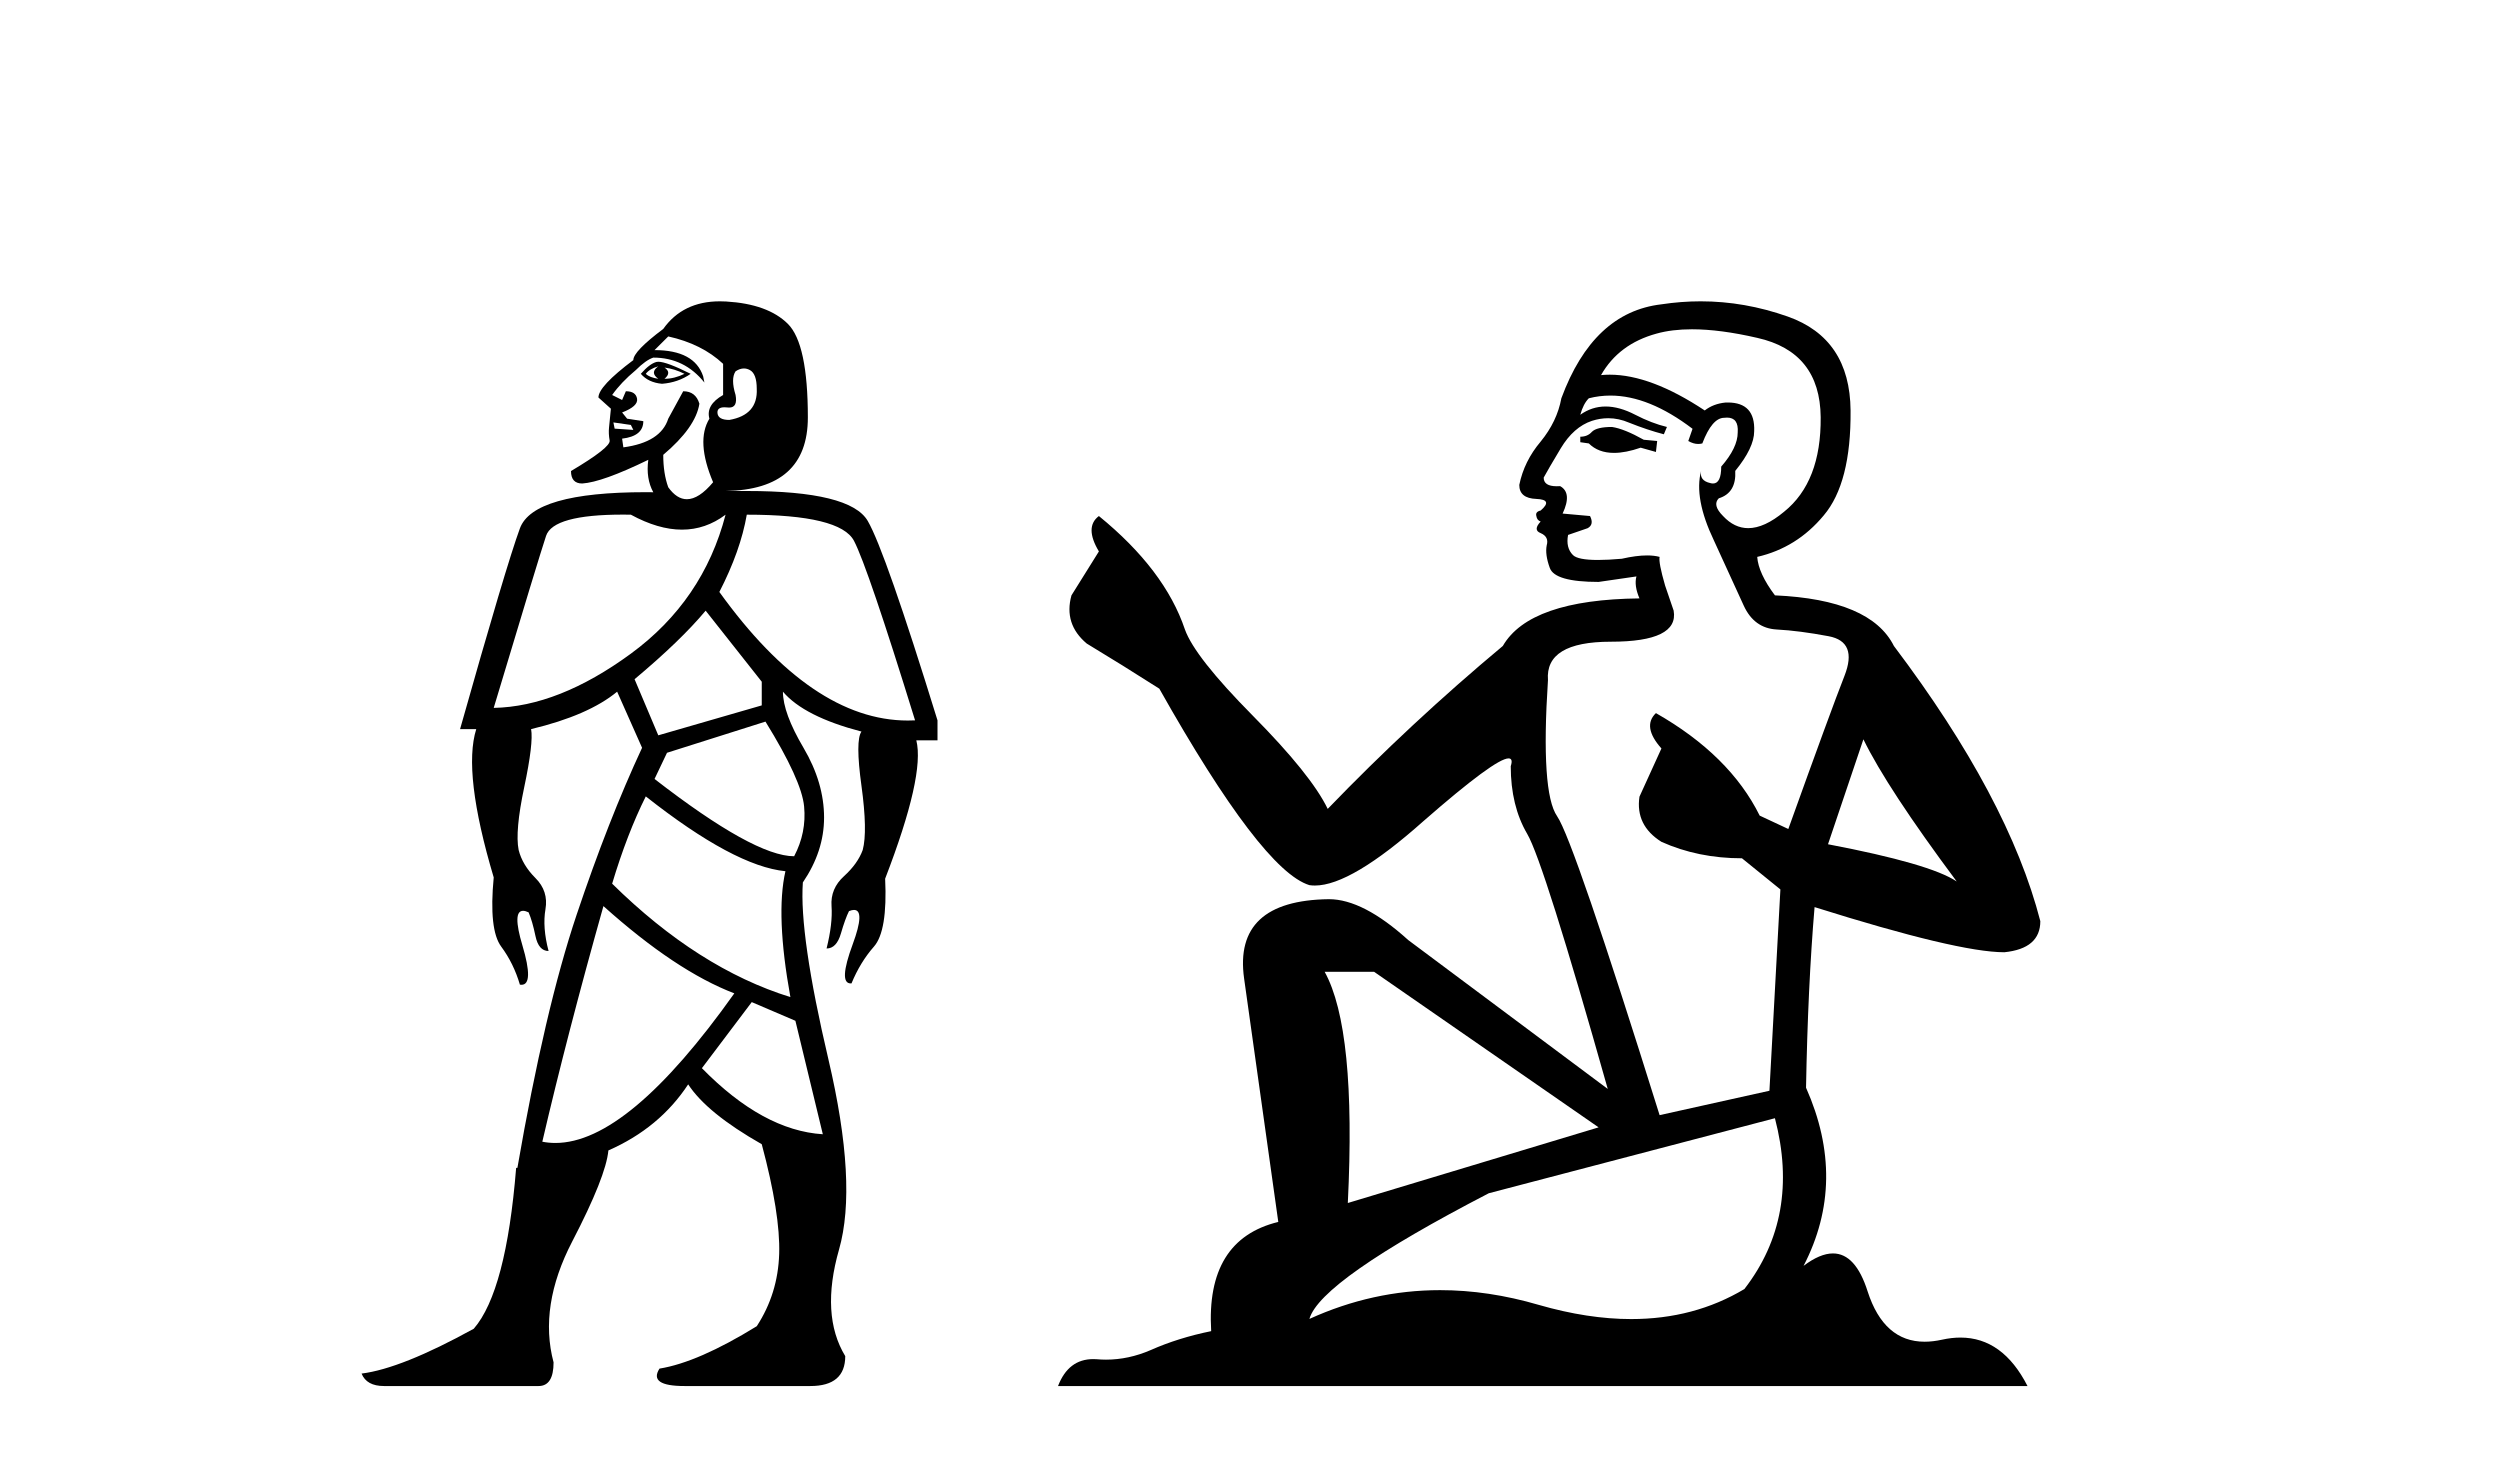
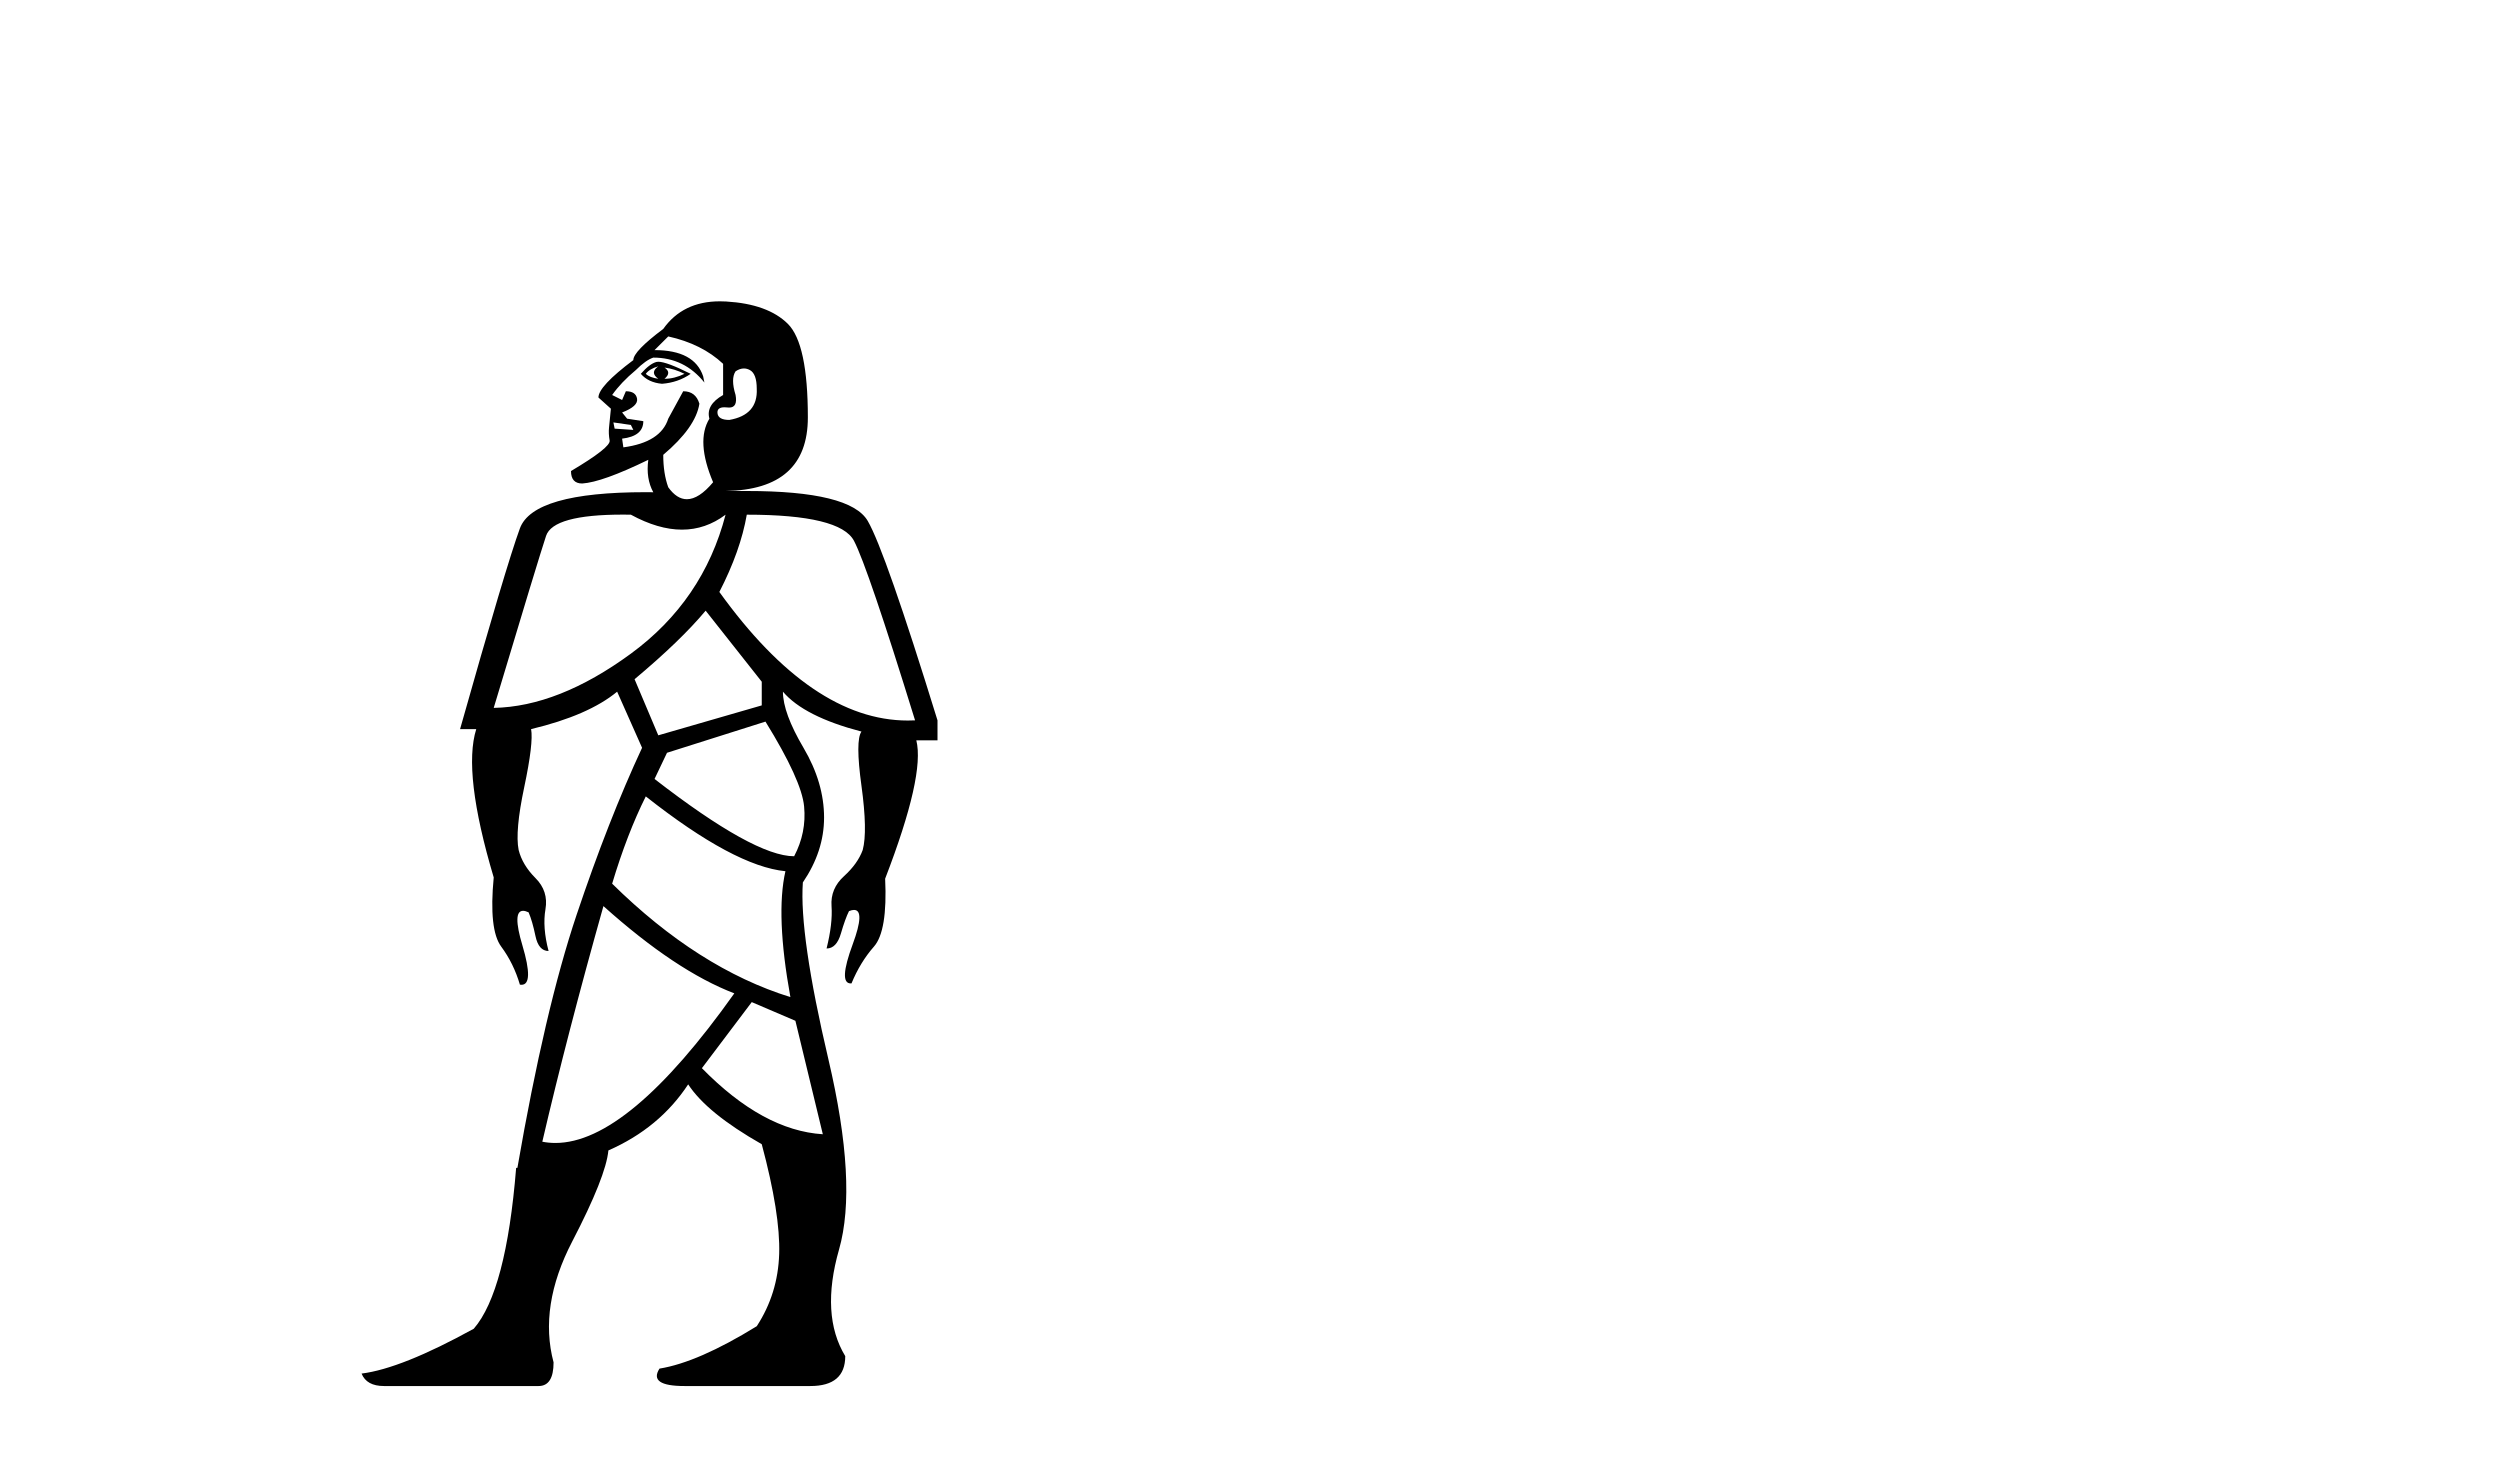
<svg xmlns="http://www.w3.org/2000/svg" width="70.0" height="41.0">
  <path d="M 18.432 10.257 Q 18.187 10.432 18.432 10.606 Q 18.187 10.571 18.082 10.467 Q 18.187 10.327 18.432 10.257 ZM 18.606 10.292 Q 18.885 10.327 19.165 10.467 Q 18.885 10.606 18.606 10.606 Q 18.815 10.432 18.606 10.292 ZM 18.434 10.129 Q 18.402 10.129 18.379 10.135 Q 18.187 10.187 17.943 10.467 Q 18.152 10.711 18.536 10.746 Q 18.99 10.711 19.339 10.467 Q 18.663 10.129 18.434 10.129 ZM 20.829 10.317 Q 20.915 10.317 20.997 10.362 Q 21.189 10.467 21.189 10.886 Q 21.224 11.619 20.421 11.758 Q 20.107 11.758 20.089 11.566 Q 20.075 11.404 20.285 11.404 Q 20.323 11.404 20.369 11.409 Q 20.393 11.412 20.416 11.412 Q 20.66 11.412 20.596 11.06 Q 20.456 10.606 20.596 10.397 Q 20.715 10.317 20.829 10.317 ZM 17.175 11.828 L 17.664 11.898 L 17.733 12.037 L 17.21 12.002 L 17.175 11.828 ZM 18.711 9.42 Q 19.653 9.629 20.247 10.187 L 20.247 11.06 Q 19.758 11.339 19.863 11.723 Q 19.479 12.352 19.967 13.503 Q 19.569 13.978 19.232 13.978 Q 18.95 13.978 18.711 13.643 Q 18.571 13.259 18.571 12.735 Q 19.479 11.968 19.583 11.304 Q 19.479 10.955 19.13 10.955 L 18.711 11.723 Q 18.501 12.386 17.454 12.526 L 17.419 12.282 Q 18.013 12.212 18.013 11.793 L 17.559 11.723 L 17.419 11.549 Q 17.873 11.374 17.838 11.165 Q 17.803 10.955 17.524 10.955 L 17.419 11.2 L 17.14 11.06 Q 17.384 10.711 17.803 10.362 Q 18.082 10.083 18.292 10.013 Q 19.165 10.013 19.723 10.711 L 19.688 10.536 Q 19.444 9.803 18.327 9.803 L 18.711 9.42 ZM 17.441 14.409 Q 17.55 14.409 17.664 14.411 Q 18.432 14.83 19.095 14.83 Q 19.758 14.83 20.316 14.411 L 20.316 14.411 Q 19.688 16.819 17.664 18.303 Q 15.639 19.786 13.824 19.821 Q 15.081 15.633 15.29 15.004 Q 15.488 14.409 17.441 14.409 ZM 20.91 14.411 Q 23.528 14.411 23.912 15.144 Q 24.296 15.877 25.622 20.17 Q 25.521 20.175 25.421 20.175 Q 22.733 20.175 20.142 16.575 Q 20.735 15.423 20.91 14.411 ZM 19.758 17.099 L 21.329 19.088 L 21.329 19.751 L 18.432 20.589 L 17.768 19.018 Q 19.06 17.936 19.758 17.099 ZM 21.433 20.205 Q 22.446 21.846 22.515 22.579 Q 22.585 23.312 22.236 23.975 Q 21.119 23.975 18.327 21.811 L 18.676 21.078 L 21.433 20.205 ZM 18.082 22.299 Q 20.561 24.254 21.992 24.394 Q 21.713 25.615 22.131 27.919 Q 19.548 27.116 17.14 24.743 Q 17.559 23.347 18.082 22.299 ZM 21.049 28.059 L 22.271 28.582 L 23.039 31.759 Q 21.364 31.654 19.653 29.909 L 21.049 28.059 ZM 16.896 25.371 Q 18.92 27.186 20.561 27.814 Q 17.587 32.003 15.551 32.003 Q 15.364 32.003 15.185 31.968 Q 15.883 28.966 16.896 25.371 ZM 20.157 8.437 Q 19.119 8.437 18.571 9.21 Q 17.733 9.838 17.733 10.083 Q 16.756 10.816 16.756 11.13 L 17.105 11.444 Q 17.07 11.793 17.053 11.968 Q 17.035 12.142 17.07 12.334 Q 17.105 12.526 15.988 13.189 Q 15.988 13.538 16.302 13.538 Q 16.861 13.503 18.152 12.875 L 18.152 12.875 Q 18.082 13.399 18.292 13.783 Q 18.184 13.781 18.079 13.781 Q 14.929 13.781 14.557 14.795 Q 14.173 15.842 12.882 20.415 L 13.335 20.415 Q 12.951 21.636 13.824 24.568 Q 13.684 26.034 14.034 26.505 Q 14.383 26.977 14.557 27.57 Q 14.581 27.574 14.602 27.574 Q 14.956 27.574 14.627 26.47 Q 14.338 25.503 14.646 25.503 Q 14.711 25.503 14.801 25.546 Q 14.906 25.79 14.993 26.209 Q 15.081 26.628 15.36 26.628 Q 15.185 25.964 15.273 25.458 Q 15.36 24.952 14.993 24.586 Q 14.627 24.219 14.522 23.8 Q 14.417 23.277 14.679 22.038 Q 14.941 20.798 14.871 20.415 Q 16.477 20.031 17.28 19.367 L 17.978 20.938 Q 17.035 22.963 16.145 25.615 Q 15.255 28.268 14.487 32.701 L 14.452 32.701 Q 14.173 36.157 13.266 37.204 Q 11.241 38.321 10.124 38.46 Q 10.264 38.809 10.752 38.809 L 15.081 38.809 Q 15.5 38.809 15.5 38.146 Q 15.081 36.575 16.023 34.76 Q 16.966 32.945 17.035 32.212 Q 18.466 31.584 19.269 30.362 Q 19.793 31.165 21.329 32.038 Q 21.852 33.992 21.817 35.109 Q 21.782 36.226 21.189 37.134 Q 19.548 38.146 18.466 38.321 Q 18.152 38.809 19.165 38.809 L 22.69 38.809 Q 23.667 38.809 23.667 37.972 Q 22.969 36.82 23.493 34.987 Q 24.016 33.155 23.196 29.664 Q 22.376 26.174 22.48 24.708 Q 23.074 23.835 23.074 22.893 Q 23.074 21.915 22.498 20.938 Q 21.922 19.961 21.922 19.367 L 21.922 19.367 Q 22.515 20.065 24.121 20.484 Q 23.946 20.729 24.121 22.003 Q 24.296 23.277 24.156 23.8 Q 24.016 24.184 23.632 24.533 Q 23.248 24.882 23.283 25.371 Q 23.318 25.86 23.144 26.558 Q 23.423 26.558 23.545 26.139 Q 23.667 25.72 23.772 25.511 Q 23.854 25.478 23.912 25.478 Q 24.23 25.478 23.877 26.436 Q 23.47 27.536 23.82 27.536 Q 23.83 27.536 23.842 27.535 Q 24.086 26.942 24.47 26.505 Q 24.854 26.069 24.784 24.603 Q 25.901 21.706 25.657 20.729 L 26.25 20.729 L 26.25 20.17 Q 24.784 15.423 24.296 14.585 Q 23.807 13.748 20.91 13.748 L 20.316 13.748 Q 22.62 13.713 22.62 11.688 Q 22.62 9.629 22.062 9.07 Q 21.503 8.512 20.334 8.442 Q 20.244 8.437 20.157 8.437 Z" style="fill:#000000;stroke:none" />
-   <path d="M 45.136 11.955 Q 44.709 11.955 44.573 12.091 Q 44.453 12.228 44.248 12.228 L 44.248 12.382 L 44.487 12.416 Q 44.752 12.681 45.192 12.681 Q 45.518 12.681 45.939 12.535 L 46.366 12.655 L 46.401 12.348 L 46.025 12.313 Q 45.478 12.006 45.136 11.955 ZM 47.374 9.22 Q 48.162 9.22 49.202 9.46 Q 50.962 9.853 50.979 11.681 Q 50.996 13.492 49.954 14.329 Q 49.403 14.788 48.95 14.788 Q 48.561 14.788 48.246 14.449 Q 47.938 14.141 48.126 13.953 Q 48.621 13.8 48.587 13.185 Q 49.117 12.535 49.117 12.074 Q 49.15 11.27 48.378 11.27 Q 48.347 11.27 48.314 11.271 Q 47.972 11.305 47.733 11.493 Q 46.222 10.491 45.072 10.491 Q 44.948 10.491 44.829 10.503 L 44.829 10.503 Q 45.324 9.631 46.383 9.341 Q 46.816 9.22 47.374 9.22 ZM 52.175 20.701 Q 52.841 22.068 54.788 24.682 Q 54.054 24.186 51.184 23.639 L 52.175 20.701 ZM 45.091 11.076 Q 46.169 11.076 47.391 12.006 L 47.272 12.348 Q 47.415 12.431 47.55 12.431 Q 47.608 12.431 47.665 12.416 Q 47.938 11.698 48.28 11.698 Q 48.321 11.693 48.357 11.693 Q 48.686 11.693 48.656 12.108 Q 48.656 12.535 48.194 13.065 Q 48.194 13.538 47.964 13.538 Q 47.928 13.538 47.887 13.526 Q 47.579 13.458 47.631 13.185 L 47.631 13.185 Q 47.426 13.953 47.989 15.132 Q 48.536 16.328 48.826 16.96 Q 49.117 17.592 49.749 17.626 Q 50.381 17.66 51.201 17.814 Q 52.021 17.968 51.645 18.925 Q 51.269 19.881 50.073 23.212 L 49.271 22.837 Q 48.433 21.145 46.366 19.967 L 46.366 19.967 Q 45.973 20.342 46.52 20.957 L 45.905 22.307 Q 45.786 23.11 46.52 23.571 Q 47.545 24.032 48.775 24.032 L 49.851 24.904 L 49.544 30.541 L 46.469 31.224 Q 44.06 23.52 43.599 22.854 Q 43.138 22.187 43.343 19.044 Q 43.257 17.968 45.102 17.968 Q 47.016 17.968 46.862 17.097 L 46.623 16.396 Q 46.435 15.747 46.469 15.593 Q 46.319 15.552 46.119 15.552 Q 45.82 15.552 45.41 15.645 Q 45.023 15.679 44.742 15.679 Q 44.18 15.679 44.043 15.542 Q 43.838 15.337 43.906 14.978 L 44.453 14.79 Q 44.641 14.688 44.521 14.449 L 43.753 14.38 Q 44.026 13.8 43.684 13.612 Q 43.633 13.615 43.588 13.615 Q 43.223 13.615 43.223 13.373 Q 43.343 13.15 43.701 12.553 Q 44.06 11.955 44.573 11.784 Q 44.803 11.71 45.03 11.71 Q 45.325 11.71 45.615 11.835 Q 46.127 12.04 46.588 12.16 L 46.674 11.955 Q 46.247 11.852 45.786 11.613 Q 45.341 11.382 44.957 11.382 Q 44.573 11.382 44.248 11.613 Q 44.333 11.305 44.487 11.152 Q 44.783 11.076 45.091 11.076 ZM 38.474 27.21 L 44.761 31.566 L 37.739 33.684 Q 37.979 28.816 37.09 27.21 ZM 49.698 31.31 Q 50.415 34.06 48.843 36.093 Q 47.436 36.934 45.674 36.934 Q 44.464 36.934 43.086 36.537 Q 41.675 36.124 40.323 36.124 Q 38.435 36.124 36.663 36.93 Q 36.971 35.854 41.686 33.411 L 49.698 31.31 ZM 47.619 8.437 Q 47.072 8.437 46.52 8.521 Q 44.607 8.743 43.718 11.152 Q 43.599 11.801 43.138 12.365 Q 42.676 12.911 42.54 13.578 Q 42.54 13.953 43.018 13.97 Q 43.496 13.988 43.138 14.295 Q 42.984 14.329 43.018 14.449 Q 43.035 14.568 43.138 14.603 Q 42.916 14.842 43.138 14.927 Q 43.377 15.03 43.308 15.269 Q 43.257 15.525 43.394 15.901 Q 43.531 16.294 44.761 16.294 L 45.82 16.14 L 45.82 16.14 Q 45.751 16.396 45.905 16.755 Q 42.83 16.789 42.079 18.087 Q 39.499 20.24 37.176 22.649 Q 36.714 21.692 35.074 20.035 Q 33.452 18.395 33.178 17.626 Q 32.614 15.952 30.769 14.449 Q 30.359 14.756 30.769 15.44 L 30.001 16.67 Q 29.779 17.472 30.428 18.019 Q 31.419 18.617 32.461 19.283 Q 35.331 24.374 36.663 24.784 Q 36.737 24.795 36.817 24.795 Q 37.831 24.795 39.858 22.99 Q 41.866 21.235 42.24 21.235 Q 42.372 21.235 42.301 21.453 Q 42.301 22.563 42.762 23.349 Q 43.223 24.135 45.017 30.49 L 39.431 26.322 Q 38.166 25.177 37.21 25.177 Q 34.528 25.211 34.835 27.398 L 35.792 34.214 Q 33.759 34.709 33.913 37.272 Q 32.99 37.46 32.222 37.801 Q 31.601 38.07 30.968 38.07 Q 30.835 38.07 30.701 38.058 Q 30.655 38.055 30.611 38.055 Q 29.914 38.055 29.625 38.809 L 56.77 38.809 Q 56.077 37.452 54.893 37.452 Q 54.646 37.452 54.378 37.511 Q 54.12 37.568 53.89 37.568 Q 52.749 37.568 52.294 36.161 Q 51.957 35.096 51.323 35.096 Q 50.96 35.096 50.5 35.444 Q 51.73 33.069 50.569 30.456 Q 50.62 27.62 50.808 25.399 Q 54.823 26.663 56.121 26.663 Q 57.129 26.561 57.129 25.792 Q 56.24 22.341 53.029 18.087 Q 52.38 16.789 49.698 16.67 Q 49.236 16.055 49.202 15.593 Q 50.313 15.337 51.064 14.432 Q 51.833 13.526 51.816 11.493 Q 51.799 9.478 50.056 8.863 Q 48.85 8.437 47.619 8.437 Z" style="fill:#000000;stroke:none" />
</svg>